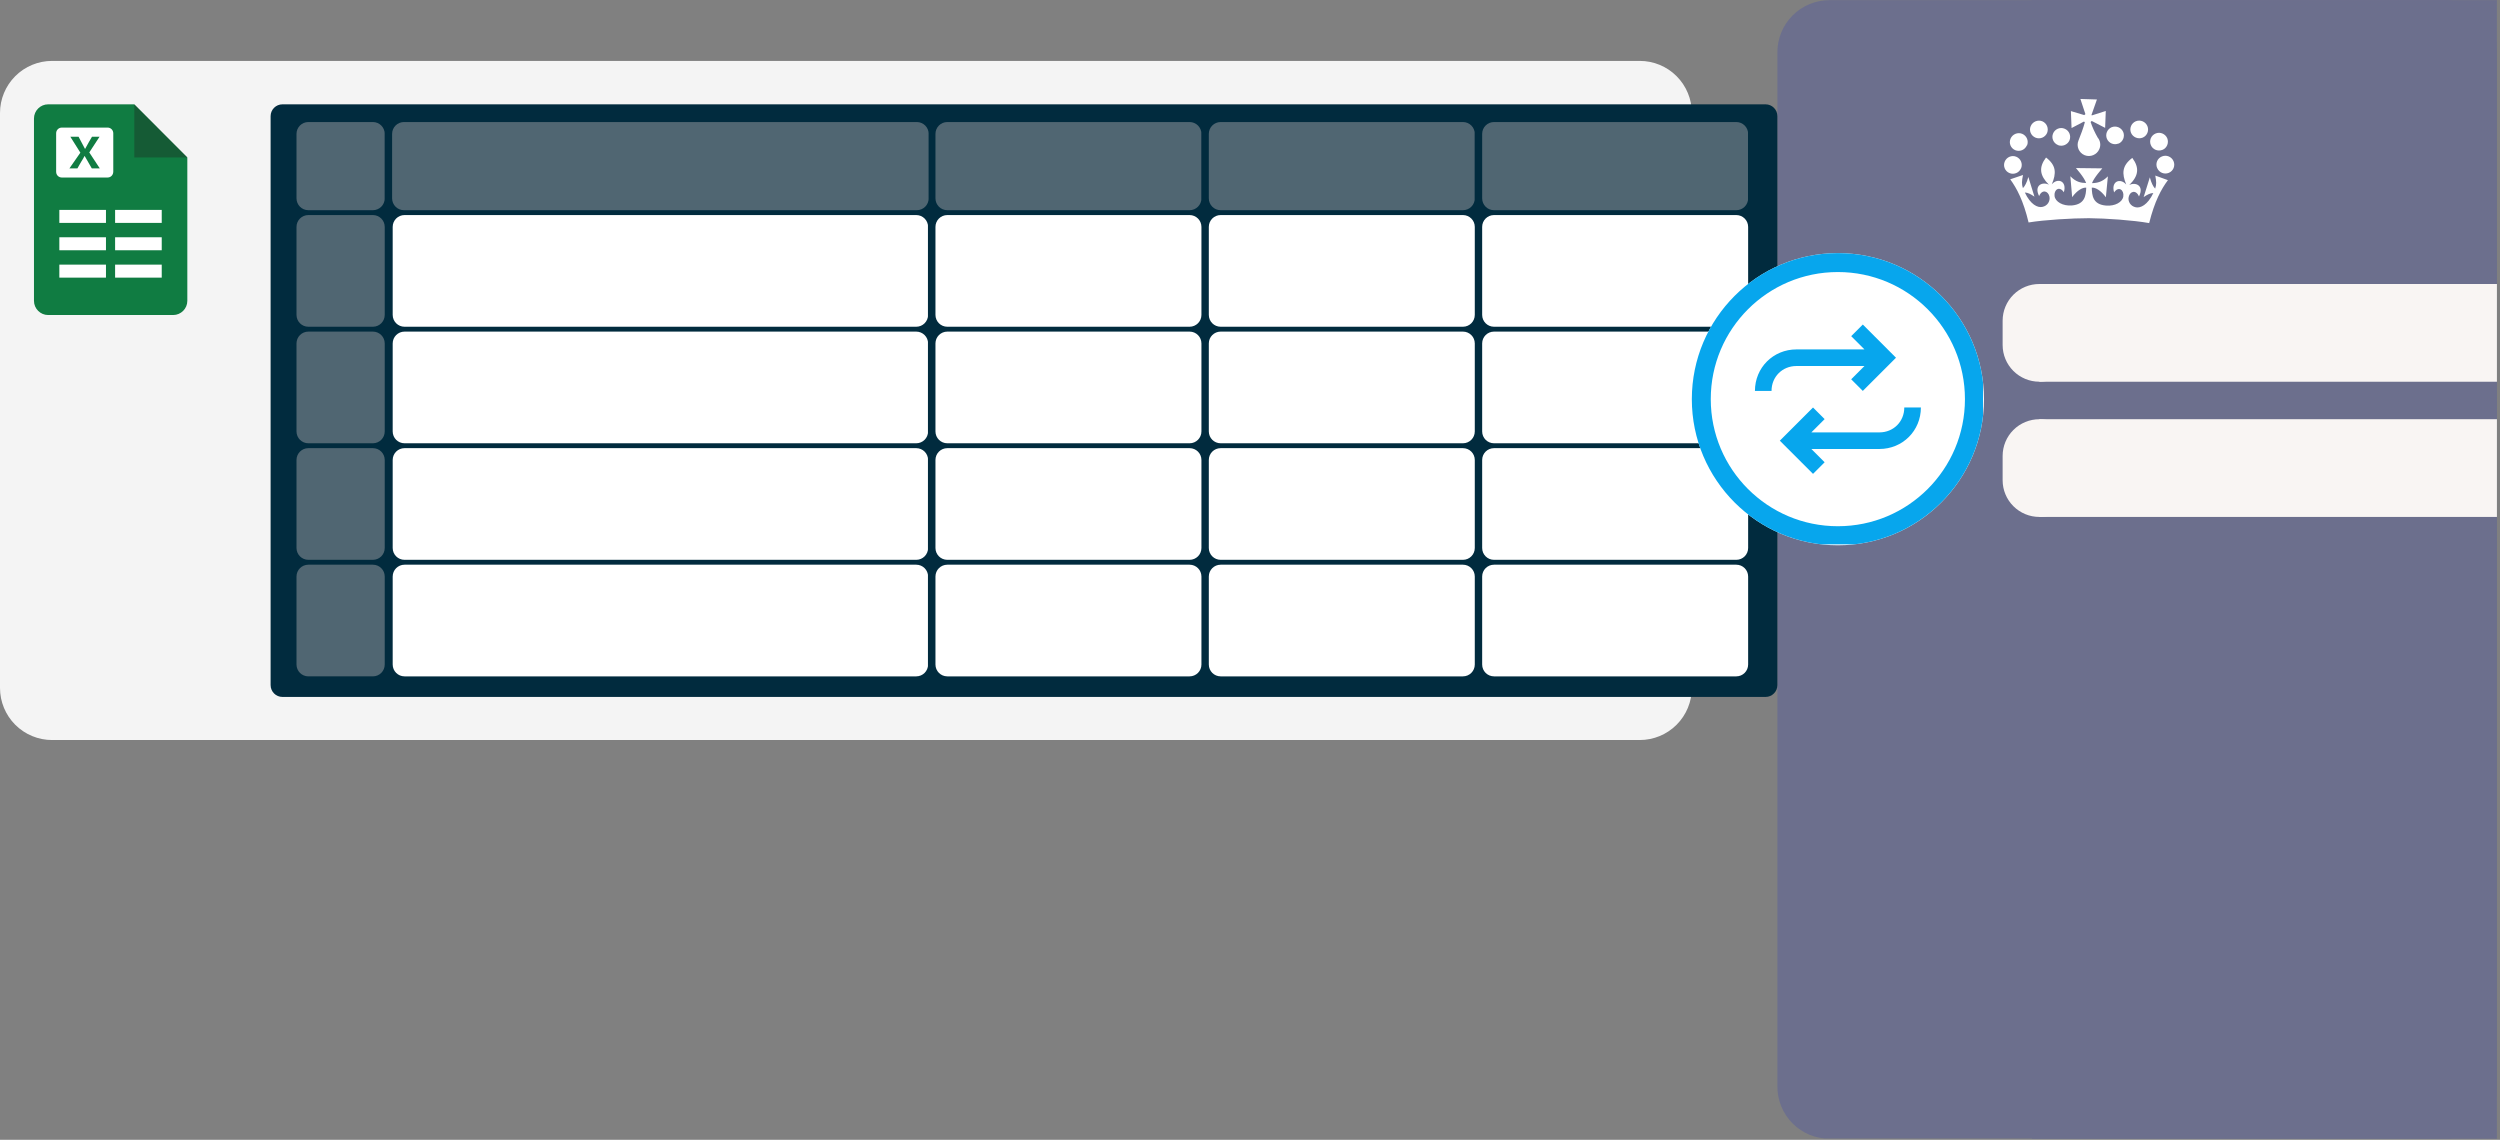
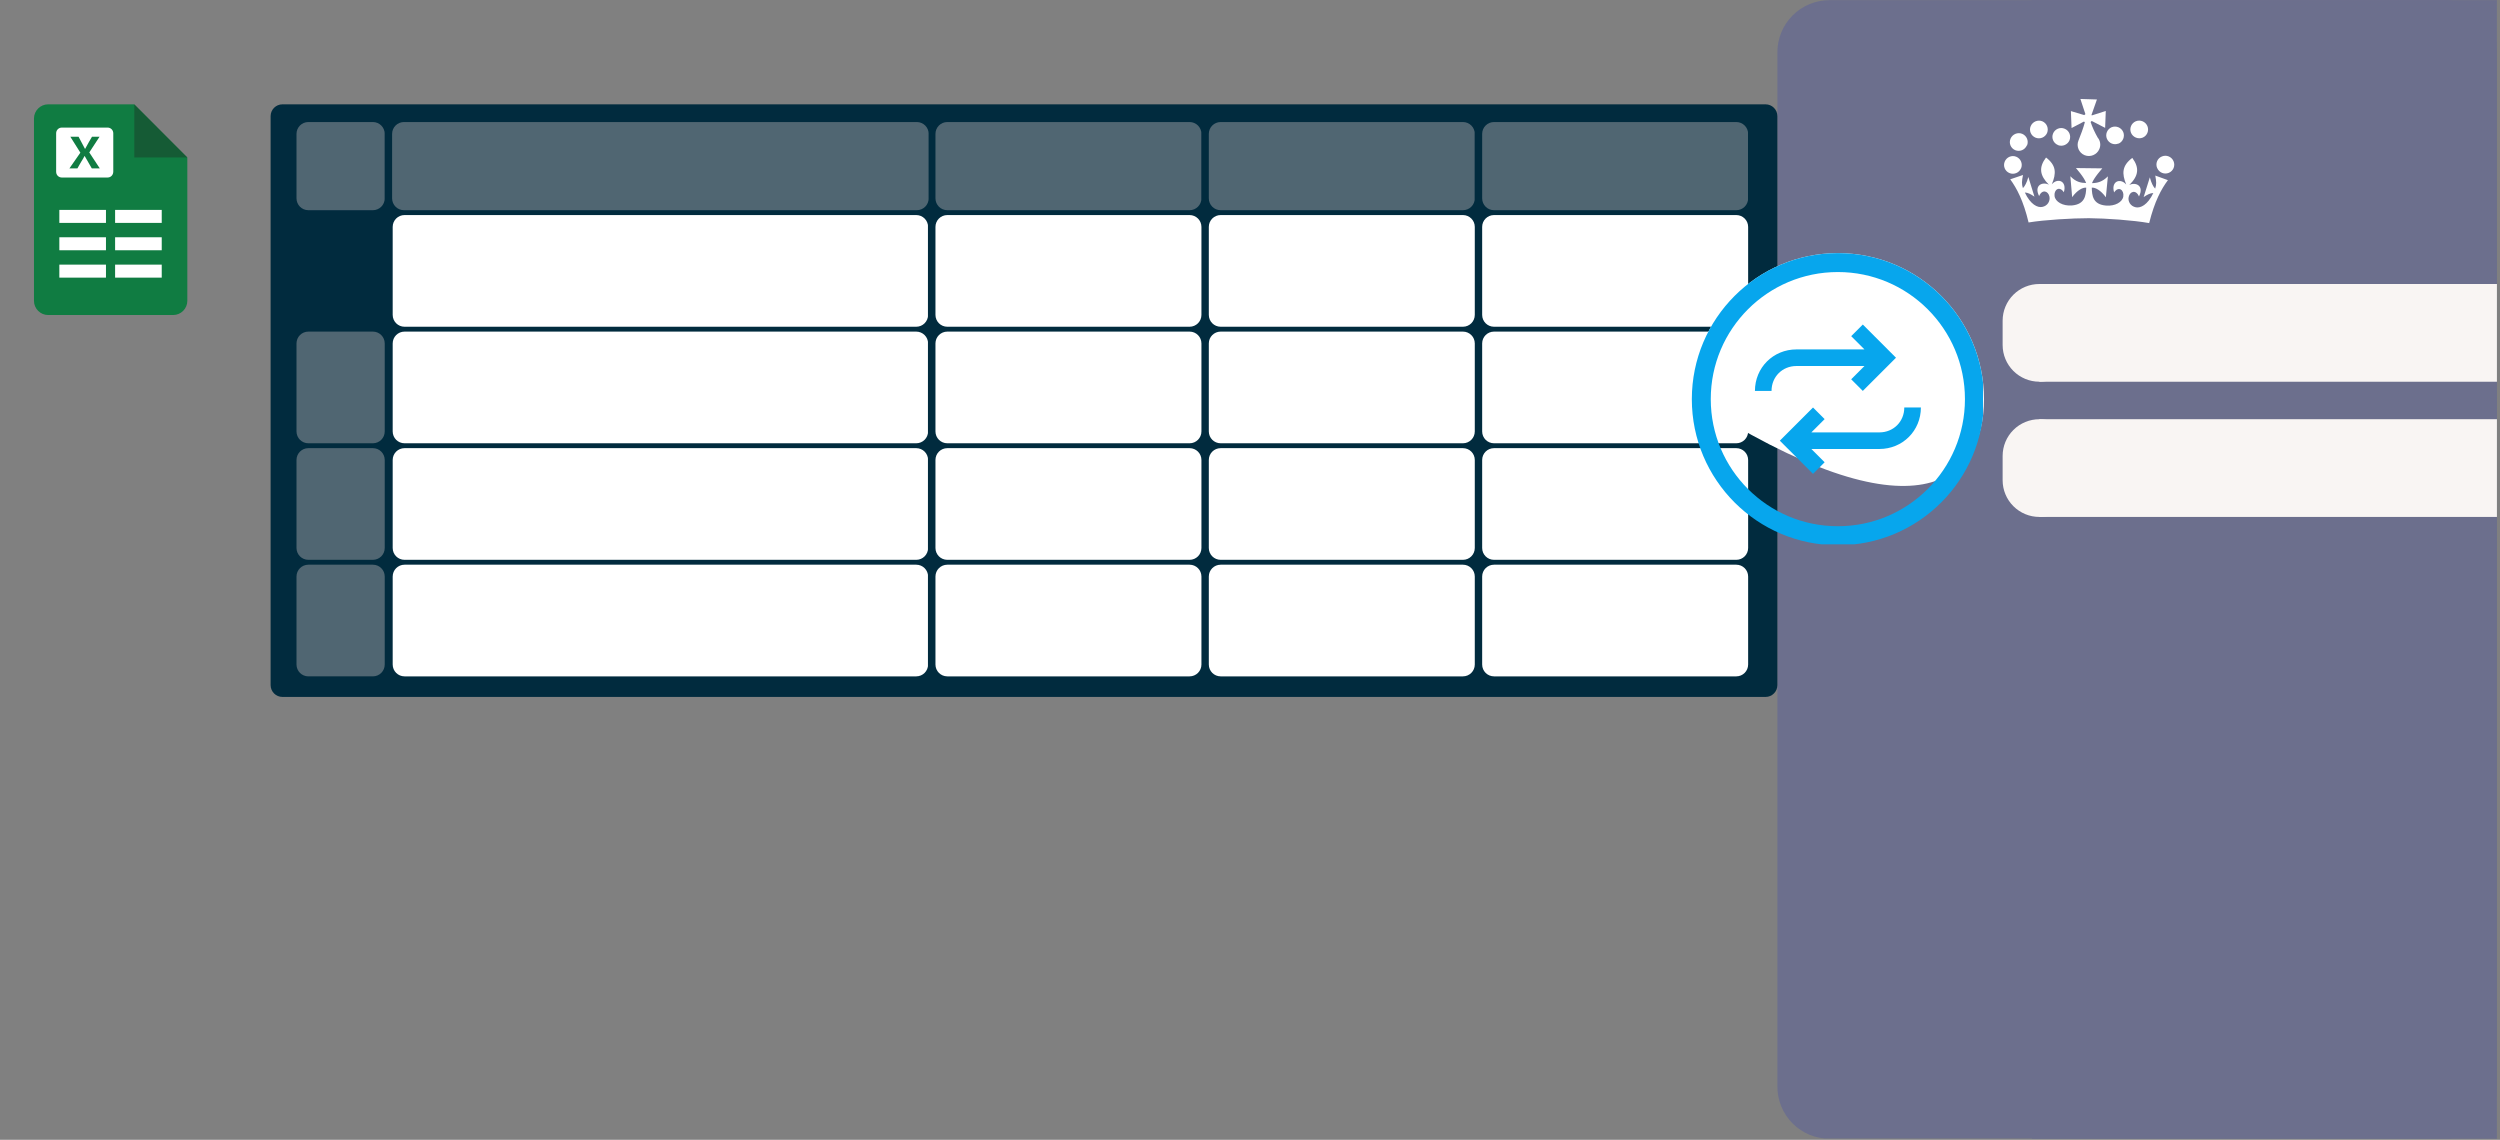
<svg xmlns="http://www.w3.org/2000/svg" width="1055" zoomAndPan="magnify" viewBox="0 0 791.25 360.75" height="481" preserveAspectRatio="xMidYMid meet" version="1.0">
  <rect x="0" y="0" width="791.25" height="360.75" fill="#808080" stroke="none" />
  <defs>
    <clipPath id="ee2d70339c">
      <path d="M 562.543 0.047 L 790.277 0.047 L 790.277 360.453 L 562.543 360.453 Z M 562.543 0.047 " clip-rule="nonzero" />
    </clipPath>
    <clipPath id="329552542e">
      <path d="M 579.027 0.047 L 773.793 0.047 C 778.164 0.047 782.359 1.781 785.449 4.875 C 788.539 7.965 790.277 12.16 790.277 16.531 L 790.277 343.926 C 790.277 348.301 788.539 352.492 785.449 355.582 C 782.359 358.676 778.164 360.41 773.793 360.41 L 579.027 360.41 C 574.656 360.41 570.461 358.676 567.371 355.582 C 564.281 352.492 562.543 348.301 562.543 343.926 L 562.543 16.531 C 562.543 12.16 564.281 7.965 567.371 4.875 C 570.461 1.781 574.656 0.047 579.027 0.047 Z M 579.027 0.047 " clip-rule="nonzero" />
    </clipPath>
    <clipPath id="e917b58132">
      <path d="M 643.094 0.047 L 790.277 0.047 L 790.277 360.41 L 643.094 360.41 Z M 643.094 0.047 " clip-rule="nonzero" />
    </clipPath>
    <clipPath id="d603b13a93">
      <path d="M 682 49 L 688.531 49 L 688.531 55 L 682 55 Z M 682 49 " clip-rule="nonzero" />
    </clipPath>
    <clipPath id="3f8eda1e09">
      <path d="M 633.832 89.887 L 657.062 89.887 L 657.062 120.828 L 633.832 120.828 Z M 633.832 89.887 " clip-rule="nonzero" />
    </clipPath>
    <clipPath id="9091bd3f33">
      <path d="M 645.445 89.887 C 648.527 89.887 651.48 91.109 653.66 93.285 C 655.836 95.465 657.062 98.418 657.062 101.5 L 657.062 109.195 C 657.062 112.277 655.836 115.23 653.66 117.406 C 651.48 119.586 648.527 120.809 645.445 120.809 C 642.367 120.809 639.414 119.586 637.234 117.406 C 635.055 115.23 633.832 112.277 633.832 109.195 L 633.832 101.5 C 633.832 98.418 635.055 95.465 637.234 93.285 C 639.414 91.109 642.367 89.887 645.445 89.887 Z M 645.445 89.887 " clip-rule="nonzero" />
    </clipPath>
    <clipPath id="d697eac210">
      <path d="M 645.445 89.887 L 790.277 89.887 L 790.277 120.809 L 645.445 120.809 Z M 645.445 89.887 " clip-rule="nonzero" />
    </clipPath>
    <clipPath id="5acfbd1228">
      <path d="M 633.832 132.684 L 657.062 132.684 L 657.062 163.625 L 633.832 163.625 Z M 633.832 132.684 " clip-rule="nonzero" />
    </clipPath>
    <clipPath id="7badc7b79b">
      <path d="M 645.445 132.684 C 648.527 132.684 651.48 133.91 653.66 136.086 C 655.836 138.266 657.062 141.219 657.062 144.301 L 657.062 151.996 C 657.062 155.074 655.836 158.031 653.66 160.207 C 651.48 162.387 648.527 163.609 645.445 163.609 C 642.367 163.609 639.414 162.387 637.234 160.207 C 635.055 158.031 633.832 155.074 633.832 151.996 L 633.832 144.301 C 633.832 141.219 635.055 138.266 637.234 136.086 C 639.414 133.91 642.367 132.684 645.445 132.684 Z M 645.445 132.684 " clip-rule="nonzero" />
    </clipPath>
    <clipPath id="1641e1c970">
      <path d="M 645.445 132.684 L 790.277 132.684 L 790.277 163.609 L 645.445 163.609 Z M 645.445 132.684 " clip-rule="nonzero" />
    </clipPath>
    <clipPath id="f6752268b1">
      <path d="M 0 19.277 L 535.676 19.277 L 535.676 234.219 L 0 234.219 Z M 0 19.277 " clip-rule="nonzero" />
    </clipPath>
    <clipPath id="e431cf385c">
      <path d="M 16.484 19.277 L 518.98 19.277 C 523.355 19.277 527.547 21.012 530.637 24.105 C 533.73 27.195 535.465 31.391 535.465 35.762 L 535.465 217.734 C 535.465 222.105 533.73 226.297 530.637 229.391 C 527.547 232.48 523.355 234.219 518.98 234.219 L 16.484 234.219 C 12.113 234.219 7.918 232.48 4.828 229.391 C 1.738 226.297 0 222.105 0 217.734 L 0 35.762 C 0 31.391 1.738 27.195 4.828 24.105 C 7.918 21.012 12.113 19.277 16.484 19.277 Z M 16.484 19.277 " clip-rule="nonzero" />
    </clipPath>
    <clipPath id="4f3a48f2bc">
      <path d="M 85.648 33.02 L 562.617 33.02 L 562.617 220.582 L 85.648 220.582 Z M 85.648 33.02 " clip-rule="nonzero" />
    </clipPath>
    <clipPath id="3167f37e6c">
      <path d="M 89.395 33.02 L 558.797 33.02 C 560.867 33.02 562.543 34.695 562.543 36.766 L 562.543 216.836 C 562.543 218.906 560.867 220.582 558.797 220.582 L 89.395 220.582 C 87.324 220.582 85.648 218.906 85.648 216.836 L 85.648 36.766 C 85.648 34.695 87.324 33.02 89.395 33.02 Z M 89.395 33.02 " clip-rule="nonzero" />
    </clipPath>
    <clipPath id="f161451155">
      <path d="M 469.105 38.625 L 553.348 38.625 L 553.348 66.527 L 469.105 66.527 Z M 469.105 38.625 " clip-rule="nonzero" />
    </clipPath>
    <clipPath id="72892ff2f0">
      <path d="M 472.852 38.625 L 549.535 38.625 C 551.605 38.625 553.285 40.305 553.285 42.371 L 553.285 62.777 C 553.285 64.848 551.605 66.527 549.535 66.527 L 472.852 66.527 C 470.781 66.527 469.105 64.848 469.105 62.777 L 469.105 42.371 C 469.105 40.305 470.781 38.625 472.852 38.625 Z M 472.852 38.625 " clip-rule="nonzero" />
    </clipPath>
    <clipPath id="2d52be6a82">
      <path d="M 469.105 68.066 L 553.324 68.066 L 553.324 103.414 L 469.105 103.414 Z M 469.105 68.066 " clip-rule="nonzero" />
    </clipPath>
    <clipPath id="ea1d32262e">
      <path d="M 472.852 68.066 L 549.535 68.066 C 551.605 68.066 553.285 69.746 553.285 71.812 L 553.285 99.664 C 553.285 101.734 551.605 103.414 549.535 103.414 L 472.852 103.414 C 470.781 103.414 469.105 101.734 469.105 99.664 L 469.105 71.812 C 469.105 69.746 470.781 68.066 472.852 68.066 Z M 472.852 68.066 " clip-rule="nonzero" />
    </clipPath>
    <clipPath id="94c2b3324a">
      <path d="M 469.105 104.953 L 553.324 104.953 L 553.324 140.297 L 469.105 140.297 Z M 469.105 104.953 " clip-rule="nonzero" />
    </clipPath>
    <clipPath id="8e5248bcfd">
      <path d="M 472.852 104.953 L 549.535 104.953 C 551.605 104.953 553.285 106.629 553.285 108.699 L 553.285 136.551 C 553.285 138.621 551.605 140.297 549.535 140.297 L 472.852 140.297 C 470.781 140.297 469.105 138.621 469.105 136.551 L 469.105 108.699 C 469.105 106.629 470.781 104.953 472.852 104.953 Z M 472.852 104.953 " clip-rule="nonzero" />
    </clipPath>
    <clipPath id="49f20d75e3">
      <path d="M 469.105 141.84 L 553.324 141.84 L 553.324 177.184 L 469.105 177.184 Z M 469.105 141.84 " clip-rule="nonzero" />
    </clipPath>
    <clipPath id="499768df6f">
      <path d="M 472.852 141.84 L 549.535 141.84 C 551.605 141.84 553.285 143.516 553.285 145.586 L 553.285 173.438 C 553.285 175.508 551.605 177.184 549.535 177.184 L 472.852 177.184 C 470.781 177.184 469.105 175.508 469.105 173.438 L 469.105 145.586 C 469.105 143.516 470.781 141.84 472.852 141.84 Z M 472.852 141.84 " clip-rule="nonzero" />
    </clipPath>
    <clipPath id="98b7caadd8">
      <path d="M 469.105 178.727 L 553.324 178.727 L 553.324 214.07 L 469.105 214.07 Z M 469.105 178.727 " clip-rule="nonzero" />
    </clipPath>
    <clipPath id="e1f201cf96">
      <path d="M 472.852 178.727 L 549.535 178.727 C 551.605 178.727 553.285 180.402 553.285 182.473 L 553.285 210.324 C 553.285 212.395 551.605 214.07 549.535 214.07 L 472.852 214.07 C 470.781 214.07 469.105 212.395 469.105 210.324 L 469.105 182.473 C 469.105 180.402 470.781 178.727 472.852 178.727 Z M 472.852 178.727 " clip-rule="nonzero" />
    </clipPath>
    <clipPath id="b5c9c6aa68">
      <path d="M 93.844 38.625 L 121.852 38.625 L 121.852 66.527 L 93.844 66.527 Z M 93.844 38.625 " clip-rule="nonzero" />
    </clipPath>
    <clipPath id="288eca3657">
      <path d="M 97.59 38.625 L 118.02 38.625 C 120.09 38.625 121.766 40.305 121.766 42.371 L 121.766 62.777 C 121.766 64.848 120.09 66.527 118.02 66.527 L 97.59 66.527 C 95.52 66.527 93.844 64.848 93.844 62.777 L 93.844 42.371 C 93.844 40.305 95.52 38.625 97.59 38.625 Z M 97.59 38.625 " clip-rule="nonzero" />
    </clipPath>
    <clipPath id="a36899ab64">
      <path d="M 124.102 38.625 L 294 38.625 L 294 66.527 L 124.102 66.527 Z M 124.102 38.625 " clip-rule="nonzero" />
    </clipPath>
    <clipPath id="fa8ac89bb3">
      <path d="M 127.852 38.625 L 290.176 38.625 C 292.246 38.625 293.922 40.305 293.922 42.371 L 293.922 62.777 C 293.922 64.848 292.246 66.527 290.176 66.527 L 127.852 66.527 C 125.781 66.527 124.102 64.848 124.102 62.777 L 124.102 42.371 C 124.102 40.305 125.781 38.625 127.852 38.625 Z M 127.852 38.625 " clip-rule="nonzero" />
    </clipPath>
    <clipPath id="a8e9e246df">
      <path d="M 296.074 38.625 L 380.32 38.625 L 380.32 66.527 L 296.074 66.527 Z M 296.074 38.625 " clip-rule="nonzero" />
    </clipPath>
    <clipPath id="92566580ae">
      <path d="M 299.82 38.625 L 376.508 38.625 C 378.578 38.625 380.254 40.305 380.254 42.371 L 380.254 62.777 C 380.254 64.848 378.578 66.527 376.508 66.527 L 299.82 66.527 C 297.754 66.527 296.074 64.848 296.074 62.777 L 296.074 42.371 C 296.074 40.305 297.754 38.625 299.82 38.625 Z M 299.82 38.625 " clip-rule="nonzero" />
    </clipPath>
    <clipPath id="b81b1c6201">
      <path d="M 382.59 38.625 L 466.836 38.625 L 466.836 66.527 L 382.59 66.527 Z M 382.59 38.625 " clip-rule="nonzero" />
    </clipPath>
    <clipPath id="4227f21991">
      <path d="M 386.336 38.625 L 463.023 38.625 C 465.09 38.625 466.77 40.305 466.77 42.371 L 466.77 62.777 C 466.77 64.848 465.09 66.527 463.023 66.527 L 386.336 66.527 C 384.266 66.527 382.59 64.848 382.59 62.777 L 382.59 42.371 C 382.59 40.305 384.266 38.625 386.336 38.625 Z M 386.336 38.625 " clip-rule="nonzero" />
    </clipPath>
    <clipPath id="9569783a6d">
-       <path d="M 93.844 68.066 L 121.766 68.066 L 121.766 103.52 L 93.844 103.52 Z M 93.844 68.066 " clip-rule="nonzero" />
-     </clipPath>
+       </clipPath>
    <clipPath id="58042cd310">
      <path d="M 97.59 68.066 L 118.02 68.066 C 120.09 68.066 121.766 69.746 121.766 71.812 L 121.766 99.664 C 121.766 101.734 120.09 103.414 118.02 103.414 L 97.59 103.414 C 95.52 103.414 93.844 101.734 93.844 99.664 L 93.844 71.812 C 93.844 69.746 95.52 68.066 97.59 68.066 Z M 97.59 68.066 " clip-rule="nonzero" />
    </clipPath>
    <clipPath id="793c0f77a2">
      <path d="M 124.285 68.066 L 293.832 68.066 L 293.832 103.414 L 124.285 103.414 Z M 124.285 68.066 " clip-rule="nonzero" />
    </clipPath>
    <clipPath id="8c5aecad39">
      <path d="M 128.031 68.066 L 289.992 68.066 C 292.062 68.066 293.738 69.746 293.738 71.812 L 293.738 99.664 C 293.738 101.734 292.062 103.414 289.992 103.414 L 128.031 103.414 C 125.965 103.414 124.285 101.734 124.285 99.664 L 124.285 71.812 C 124.285 69.746 125.965 68.066 128.031 68.066 Z M 128.031 68.066 " clip-rule="nonzero" />
    </clipPath>
    <clipPath id="7033eb5915">
      <path d="M 296.074 68.066 L 380.297 68.066 L 380.297 103.414 L 296.074 103.414 Z M 296.074 68.066 " clip-rule="nonzero" />
    </clipPath>
    <clipPath id="64423321dd">
      <path d="M 299.82 68.066 L 376.508 68.066 C 378.578 68.066 380.254 69.746 380.254 71.812 L 380.254 99.664 C 380.254 101.734 378.578 103.414 376.508 103.414 L 299.82 103.414 C 297.754 103.414 296.074 101.734 296.074 99.664 L 296.074 71.812 C 296.074 69.746 297.754 68.066 299.82 68.066 Z M 299.82 68.066 " clip-rule="nonzero" />
    </clipPath>
    <clipPath id="88aef3ec1d">
      <path d="M 382.59 68.066 L 466.812 68.066 L 466.812 103.414 L 382.59 103.414 Z M 382.59 68.066 " clip-rule="nonzero" />
    </clipPath>
    <clipPath id="3dcc640426">
      <path d="M 386.336 68.066 L 463.023 68.066 C 465.09 68.066 466.77 69.746 466.77 71.812 L 466.77 99.664 C 466.77 101.734 465.09 103.414 463.023 103.414 L 386.336 103.414 C 384.266 103.414 382.59 101.734 382.59 99.664 L 382.59 71.812 C 382.59 69.746 384.266 68.066 386.336 68.066 Z M 386.336 68.066 " clip-rule="nonzero" />
    </clipPath>
    <clipPath id="f4fbb31d1c">
      <path d="M 93.844 104.953 L 121.766 104.953 L 121.766 140.406 L 93.844 140.406 Z M 93.844 104.953 " clip-rule="nonzero" />
    </clipPath>
    <clipPath id="8a99332267">
      <path d="M 97.59 104.953 L 118.02 104.953 C 120.09 104.953 121.766 106.629 121.766 108.699 L 121.766 136.551 C 121.766 138.621 120.09 140.297 118.02 140.297 L 97.59 140.297 C 95.52 140.297 93.844 138.621 93.844 136.551 L 93.844 108.699 C 93.844 106.629 95.52 104.953 97.59 104.953 Z M 97.59 104.953 " clip-rule="nonzero" />
    </clipPath>
    <clipPath id="3ad059cc71">
      <path d="M 124.285 104.953 L 293.832 104.953 L 293.832 140.297 L 124.285 140.297 Z M 124.285 104.953 " clip-rule="nonzero" />
    </clipPath>
    <clipPath id="a4e0589a4d">
      <path d="M 128.031 104.953 L 289.992 104.953 C 292.062 104.953 293.738 106.629 293.738 108.699 L 293.738 136.551 C 293.738 138.621 292.062 140.297 289.992 140.297 L 128.031 140.297 C 125.965 140.297 124.285 138.621 124.285 136.551 L 124.285 108.699 C 124.285 106.629 125.965 104.953 128.031 104.953 Z M 128.031 104.953 " clip-rule="nonzero" />
    </clipPath>
    <clipPath id="3882148fb9">
      <path d="M 296.074 104.953 L 380.297 104.953 L 380.297 140.297 L 296.074 140.297 Z M 296.074 104.953 " clip-rule="nonzero" />
    </clipPath>
    <clipPath id="abb85852cf">
      <path d="M 299.82 104.953 L 376.508 104.953 C 378.578 104.953 380.254 106.629 380.254 108.699 L 380.254 136.551 C 380.254 138.621 378.578 140.297 376.508 140.297 L 299.82 140.297 C 297.754 140.297 296.074 138.621 296.074 136.551 L 296.074 108.699 C 296.074 106.629 297.754 104.953 299.82 104.953 Z M 299.82 104.953 " clip-rule="nonzero" />
    </clipPath>
    <clipPath id="586b9675de">
      <path d="M 382.59 104.953 L 466.812 104.953 L 466.812 140.297 L 382.59 140.297 Z M 382.59 104.953 " clip-rule="nonzero" />
    </clipPath>
    <clipPath id="34f4cde42b">
      <path d="M 386.336 104.953 L 463.023 104.953 C 465.09 104.953 466.77 106.629 466.77 108.699 L 466.77 136.551 C 466.77 138.621 465.09 140.297 463.023 140.297 L 386.336 140.297 C 384.266 140.297 382.59 138.621 382.59 136.551 L 382.59 108.699 C 382.59 106.629 384.266 104.953 386.336 104.953 Z M 386.336 104.953 " clip-rule="nonzero" />
    </clipPath>
    <clipPath id="0013dedb82">
      <path d="M 93.844 141.84 L 121.766 141.84 L 121.766 177.289 L 93.844 177.289 Z M 93.844 141.84 " clip-rule="nonzero" />
    </clipPath>
    <clipPath id="f1a274cc39">
      <path d="M 97.59 141.84 L 118.02 141.84 C 120.09 141.84 121.766 143.516 121.766 145.586 L 121.766 173.438 C 121.766 175.508 120.09 177.184 118.02 177.184 L 97.59 177.184 C 95.52 177.184 93.844 175.508 93.844 173.438 L 93.844 145.586 C 93.844 143.516 95.52 141.84 97.59 141.84 Z M 97.59 141.84 " clip-rule="nonzero" />
    </clipPath>
    <clipPath id="fe164047f7">
      <path d="M 124.285 141.84 L 293.832 141.84 L 293.832 177.184 L 124.285 177.184 Z M 124.285 141.84 " clip-rule="nonzero" />
    </clipPath>
    <clipPath id="e82eb0f619">
      <path d="M 128.031 141.84 L 289.992 141.84 C 292.062 141.84 293.738 143.516 293.738 145.586 L 293.738 173.438 C 293.738 175.508 292.062 177.184 289.992 177.184 L 128.031 177.184 C 125.965 177.184 124.285 175.508 124.285 173.438 L 124.285 145.586 C 124.285 143.516 125.965 141.84 128.031 141.84 Z M 128.031 141.84 " clip-rule="nonzero" />
    </clipPath>
    <clipPath id="8333b1edac">
      <path d="M 296.074 141.84 L 380.297 141.84 L 380.297 177.184 L 296.074 177.184 Z M 296.074 141.84 " clip-rule="nonzero" />
    </clipPath>
    <clipPath id="d218d05e01">
      <path d="M 299.82 141.84 L 376.508 141.84 C 378.578 141.84 380.254 143.516 380.254 145.586 L 380.254 173.438 C 380.254 175.508 378.578 177.184 376.508 177.184 L 299.82 177.184 C 297.754 177.184 296.074 175.508 296.074 173.438 L 296.074 145.586 C 296.074 143.516 297.754 141.84 299.82 141.84 Z M 299.82 141.84 " clip-rule="nonzero" />
    </clipPath>
    <clipPath id="7873da649b">
      <path d="M 382.59 141.84 L 466.812 141.84 L 466.812 177.184 L 382.59 177.184 Z M 382.59 141.84 " clip-rule="nonzero" />
    </clipPath>
    <clipPath id="2b47795314">
      <path d="M 386.336 141.84 L 463.023 141.84 C 465.09 141.84 466.77 143.516 466.77 145.586 L 466.77 173.438 C 466.77 175.508 465.09 177.184 463.023 177.184 L 386.336 177.184 C 384.266 177.184 382.59 175.508 382.59 173.438 L 382.59 145.586 C 382.59 143.516 384.266 141.84 386.336 141.84 Z M 386.336 141.84 " clip-rule="nonzero" />
    </clipPath>
    <clipPath id="974c21972c">
      <path d="M 93.844 178.727 L 121.766 178.727 L 121.766 214.176 L 93.844 214.176 Z M 93.844 178.727 " clip-rule="nonzero" />
    </clipPath>
    <clipPath id="51b4892905">
      <path d="M 97.59 178.727 L 118.02 178.727 C 120.09 178.727 121.766 180.402 121.766 182.473 L 121.766 210.324 C 121.766 212.395 120.09 214.07 118.02 214.07 L 97.59 214.07 C 95.52 214.07 93.844 212.395 93.844 210.324 L 93.844 182.473 C 93.844 180.402 95.52 178.727 97.59 178.727 Z M 97.59 178.727 " clip-rule="nonzero" />
    </clipPath>
    <clipPath id="48831d9e81">
      <path d="M 124.285 178.727 L 293.832 178.727 L 293.832 214.07 L 124.285 214.07 Z M 124.285 178.727 " clip-rule="nonzero" />
    </clipPath>
    <clipPath id="8345ea167b">
      <path d="M 128.031 178.727 L 289.992 178.727 C 292.062 178.727 293.738 180.402 293.738 182.473 L 293.738 210.324 C 293.738 212.395 292.062 214.07 289.992 214.07 L 128.031 214.07 C 125.965 214.07 124.285 212.395 124.285 210.324 L 124.285 182.473 C 124.285 180.402 125.965 178.727 128.031 178.727 Z M 128.031 178.727 " clip-rule="nonzero" />
    </clipPath>
    <clipPath id="500beeda6a">
      <path d="M 296.074 178.727 L 380.297 178.727 L 380.297 214.07 L 296.074 214.07 Z M 296.074 178.727 " clip-rule="nonzero" />
    </clipPath>
    <clipPath id="5927390da7">
      <path d="M 299.82 178.727 L 376.508 178.727 C 378.578 178.727 380.254 180.402 380.254 182.473 L 380.254 210.324 C 380.254 212.395 378.578 214.07 376.508 214.07 L 299.82 214.07 C 297.754 214.07 296.074 212.395 296.074 210.324 L 296.074 182.473 C 296.074 180.402 297.754 178.727 299.82 178.727 Z M 299.82 178.727 " clip-rule="nonzero" />
    </clipPath>
    <clipPath id="d540ce5ffb">
      <path d="M 382.59 178.727 L 466.812 178.727 L 466.812 214.07 L 382.59 214.07 Z M 382.59 178.727 " clip-rule="nonzero" />
    </clipPath>
    <clipPath id="0c04efacd6">
      <path d="M 386.336 178.727 L 463.023 178.727 C 465.09 178.727 466.77 180.402 466.77 182.473 L 466.77 210.324 C 466.77 212.395 465.09 214.07 463.023 214.07 L 386.336 214.07 C 384.266 214.07 382.59 212.395 382.59 210.324 L 382.59 182.473 C 382.59 180.402 384.266 178.727 386.336 178.727 Z M 386.336 178.727 " clip-rule="nonzero" />
    </clipPath>
    <clipPath id="3a69f03f55">
      <path d="M 10.668 33.02 L 59.371 33.02 L 59.371 99.707 L 10.668 99.707 Z M 10.668 33.02 " clip-rule="nonzero" />
    </clipPath>
    <clipPath id="8fc076e628">
      <path d="M 42 33.02 L 59.371 33.02 L 59.371 50 L 42 50 Z M 42 33.02 " clip-rule="nonzero" />
    </clipPath>
    <clipPath id="a344abe8bd">
      <path d="M 535.465 80.109 L 627.941 80.109 L 627.941 172.586 L 535.465 172.586 Z M 535.465 80.109 " clip-rule="nonzero" />
    </clipPath>
    <clipPath id="0253d15400">
-       <path d="M 581.703 80.109 C 556.168 80.109 535.465 100.812 535.465 126.348 C 535.465 151.887 556.168 172.586 581.703 172.586 C 607.242 172.586 627.941 151.887 627.941 126.348 C 627.941 100.812 607.242 80.109 581.703 80.109 Z M 581.703 80.109 " clip-rule="nonzero" />
+       <path d="M 581.703 80.109 C 556.168 80.109 535.465 100.812 535.465 126.348 C 607.242 172.586 627.941 151.887 627.941 126.348 C 627.941 100.812 607.242 80.109 581.703 80.109 Z M 581.703 80.109 " clip-rule="nonzero" />
    </clipPath>
    <clipPath id="4ccbaaedc1">
      <path d="M 535.465 80.109 L 627.629 80.109 L 627.629 172.273 L 535.465 172.273 Z M 535.465 80.109 " clip-rule="nonzero" />
    </clipPath>
    <clipPath id="83dbdf1c93">
      <path d="M 581.699 80.109 C 556.164 80.109 535.465 100.809 535.465 126.344 C 535.465 151.879 556.164 172.578 581.699 172.578 C 607.234 172.578 627.934 151.879 627.934 126.344 C 627.934 100.809 607.234 80.109 581.699 80.109 Z M 581.699 80.109 " clip-rule="nonzero" />
    </clipPath>
    <clipPath id="754e4b3f18">
      <path d="M 555.438 102.711 L 601 102.711 L 601 124 L 555.438 124 Z M 555.438 102.711 " clip-rule="nonzero" />
    </clipPath>
    <clipPath id="8269718d76">
      <path d="M 563 128 L 607.891 128 L 607.891 149.914 L 563 149.914 Z M 563 128 " clip-rule="nonzero" />
    </clipPath>
  </defs>
  <g clip-path="url(#ee2d70339c)">
    <g clip-path="url(#329552542e)">
      <path fill="#6c6f8d" d="M 562.543 0.047 L 790.277 0.047 L 790.277 360.328 L 562.543 360.328 Z M 562.543 0.047 " fill-opacity="1" fill-rule="nonzero" />
    </g>
  </g>
  <g clip-path="url(#e917b58132)">
    <path fill="#6c6f8d" d="M 643.094 0.047 L 790.277 0.047 L 790.277 360.531 L 643.094 360.531 Z M 643.094 0.047 " fill-opacity="1" fill-rule="nonzero" />
  </g>
  <path fill="#ffffff" d="M 679.656 39.918 C 679.051 38.473 677.41 37.797 675.977 38.383 C 674.559 38.988 673.875 40.602 674.473 42.051 C 675.078 43.461 676.734 44.133 678.148 43.562 L 678.148 43.566 C 679.562 42.984 680.238 41.348 679.656 39.918 Z M 679.656 39.918 " fill-opacity="1" fill-rule="nonzero" />
  <path fill="#ffffff" d="M 641.566 46.016 C 642.141 44.594 641.465 42.953 640.016 42.352 C 638.598 41.773 636.945 42.469 636.336 43.887 C 635.73 45.312 636.402 46.945 637.82 47.531 C 639.273 48.125 640.891 47.441 641.5 46.016 Z M 641.566 46.016 " fill-opacity="1" fill-rule="nonzero" />
  <path fill="#ffffff" d="M 647.91 42.055 C 648.484 40.625 647.809 38.98 646.391 38.387 C 644.973 37.809 643.32 38.5 642.715 39.922 C 642.105 41.352 642.816 42.984 644.234 43.562 L 644.234 43.566 C 645.684 44.156 647.305 43.477 647.91 42.055 Z M 647.91 42.055 " fill-opacity="1" fill-rule="nonzero" />
  <path fill="#ffffff" d="M 636.234 56.754 C 638.305 59.582 640.402 63.512 642.047 70.41 C 647.156 69.566 655.867 69.059 661.145 69.059 C 666.41 69.094 675.129 69.695 680.211 70.605 C 681.934 63.711 684.055 59.812 686.148 57.02 L 682.172 55.574 L 682.141 55.539 C 682.496 57.516 682.562 58.414 682.105 59.699 C 681.465 59.059 680.895 57.895 680.422 56.133 L 678.465 62.375 C 679.633 61.602 680.52 61.109 681.527 61.098 C 679.699 64.93 677.445 65.898 676.004 65.617 C 674.238 65.266 673.422 63.68 673.73 62.34 C 674.125 60.457 676.094 59.984 676.984 62.188 C 678.762 58.684 675.816 57.539 673.91 58.555 C 676.859 55.691 677.207 53.125 674.867 49.973 C 671.582 52.445 671.523 54.918 672.957 58.414 C 671.066 56.207 668.066 57.371 669.113 60.902 C 670.52 58.777 672.328 60.129 672.027 62.168 C 671.781 63.945 669.414 65.328 666.504 65.059 C 662.316 64.688 662.117 61.797 662.051 59.406 C 663.062 59.242 664.918 60.215 666.504 62.438 L 667.145 55.812 C 665.422 57.559 663.836 57.93 662.117 57.965 C 662.723 56.219 665.391 53.289 665.391 53.289 L 657.02 53.188 C 657.02 53.188 659.688 56.148 660.258 57.93 C 658.535 57.898 656.984 57.562 655.266 55.777 L 655.836 62.402 C 657.422 60.184 659.281 59.242 660.293 59.406 C 660.191 61.766 659.953 64.656 655.77 65.027 C 652.867 65.262 650.504 63.852 650.27 62.066 C 650 60.051 651.82 58.703 653.203 60.855 C 654.285 57.324 651.281 56.148 649.391 58.336 C 650.875 54.836 650.844 52.348 647.57 49.855 C 645.211 52.984 645.551 55.543 648.484 58.473 C 646.594 57.426 643.625 58.535 645.379 62.066 C 646.289 59.848 648.25 60.355 648.652 62.238 C 648.922 63.582 648.113 65.164 646.359 65.496 C 644.91 65.77 642.68 64.793 640.859 60.926 C 641.871 60.961 642.75 61.465 643.898 62.238 L 641.969 56.012 C 641.5 57.758 640.891 58.91 640.25 59.543 C 639.832 58.266 639.879 57.355 640.281 55.383 Z M 636.234 56.754 " fill-opacity="1" fill-rule="nonzero" />
-   <path fill="#ffffff" d="M 684.387 47.434 L 684.422 47.434 C 685.84 46.859 686.512 45.211 685.938 43.766 C 685.332 42.352 683.676 41.648 682.262 42.25 C 680.809 42.855 680.133 44.473 680.742 45.918 C 681.316 47.332 682.973 48.004 684.387 47.434 Z M 684.387 47.434 " fill-opacity="1" fill-rule="nonzero" />
  <path fill="#ffffff" d="M 655 44.406 C 655.574 42.961 654.898 41.312 653.449 40.738 C 652.027 40.133 650.375 40.84 649.801 42.25 C 649.195 43.664 649.902 45.312 651.32 45.887 L 651.32 45.918 C 652.77 46.492 654.391 45.816 655 44.406 Z M 655 44.406 " fill-opacity="1" fill-rule="nonzero" />
  <path fill="#ffffff" d="M 635.996 54.777 C 637.414 55.375 639.066 54.695 639.641 53.273 L 639.672 53.273 C 640.258 51.84 639.582 50.199 638.141 49.605 C 636.723 49.02 635.082 49.719 634.496 51.148 C 633.898 52.574 634.586 54.199 635.996 54.777 Z M 635.996 54.777 " fill-opacity="1" fill-rule="nonzero" />
  <path fill="#ffffff" d="M 672.012 41.812 C 671.402 40.367 669.781 39.695 668.328 40.266 C 666.914 40.875 666.238 42.523 666.844 43.934 C 667.453 45.348 669.074 46.02 670.527 45.418 L 670.492 45.48 C 671.906 44.875 672.582 43.227 672.012 41.812 Z M 672.012 41.812 " fill-opacity="1" fill-rule="nonzero" />
  <path fill="#ffffff" d="M 655.441 35.16 L 655.648 40.527 L 659.582 38.461 C 659.66 38.551 659.758 38.637 659.852 38.703 C 659.445 40.309 658.457 42.984 657.84 44.465 C 657.09 46.281 657.953 48.367 659.773 49.113 C 661.598 49.855 663.695 48.98 664.449 47.164 C 664.992 45.887 664.723 44.504 663.91 43.531 C 663.035 42.012 662.16 40.102 661.684 38.621 C 661.82 38.52 661.922 38.383 662.023 38.281 L 666.277 40.469 L 666.477 35.121 L 662.059 36.535 C 662.023 36.465 661.988 36.398 661.957 36.367 L 663.676 31.488 L 658.445 31.32 L 660.031 36.129 C 659.895 36.199 659.797 36.297 659.695 36.434 Z M 655.441 35.16 " fill-opacity="1" fill-rule="nonzero" />
  <g clip-path="url(#d603b13a93)">
    <path fill="#ffffff" d="M 687.93 51.031 C 687.32 49.586 685.668 48.91 684.25 49.516 C 682.801 50.09 682.129 51.738 682.734 53.184 L 682.766 53.219 C 683.375 54.629 684.996 55.305 686.445 54.699 C 687.863 54.094 688.539 52.477 687.93 51.031 Z M 687.93 51.031 " fill-opacity="1" fill-rule="nonzero" />
  </g>
  <g clip-path="url(#3f8eda1e09)">
    <g clip-path="url(#9091bd3f33)">
      <path fill="#f9f5f3" d="M 633.832 89.887 L 657.062 89.887 L 657.062 120.828 L 633.832 120.828 Z M 633.832 89.887 " fill-opacity="1" fill-rule="nonzero" />
    </g>
  </g>
  <g clip-path="url(#d697eac210)">
    <path fill="#f9f5f3" d="M 645.445 89.887 L 790.285 89.887 L 790.285 120.809 L 645.445 120.809 Z M 645.445 89.887 " fill-opacity="1" fill-rule="nonzero" />
  </g>
  <g clip-path="url(#5acfbd1228)">
    <g clip-path="url(#7badc7b79b)">
      <path fill="#f9f5f3" d="M 633.832 132.684 L 657.062 132.684 L 657.062 163.625 L 633.832 163.625 Z M 633.832 132.684 " fill-opacity="1" fill-rule="nonzero" />
    </g>
  </g>
  <g clip-path="url(#1641e1c970)">
    <path fill="#f9f5f3" d="M 645.445 132.684 L 790.285 132.684 L 790.285 163.609 L 645.445 163.609 Z M 645.445 132.684 " fill-opacity="1" fill-rule="nonzero" />
  </g>
  <g clip-path="url(#f6752268b1)">
    <g clip-path="url(#e431cf385c)">
-       <path fill="#f4f4f4" d="M 0 19.277 L 535.676 19.277 L 535.676 234.219 L 0 234.219 Z M 0 19.277 " fill-opacity="1" fill-rule="nonzero" />
-     </g>
+       </g>
  </g>
  <g clip-path="url(#4f3a48f2bc)">
    <g clip-path="url(#3167f37e6c)">
      <path fill="#012b3e" d="M 85.648 33.02 L 562.617 33.02 L 562.617 220.582 L 85.648 220.582 Z M 85.648 33.02 " fill-opacity="1" fill-rule="nonzero" />
    </g>
  </g>
  <g clip-path="url(#f161451155)">
    <g clip-path="url(#72892ff2f0)">
      <path fill="#506672" d="M 469.105 38.625 L 553.238 38.625 L 553.238 66.527 L 469.105 66.527 Z M 469.105 38.625 " fill-opacity="1" fill-rule="nonzero" />
    </g>
  </g>
  <g clip-path="url(#2d52be6a82)">
    <g clip-path="url(#ea1d32262e)">
      <path fill="#ffffff" d="M 469.105 68.066 L 553.324 68.066 L 553.324 103.414 L 469.105 103.414 Z M 469.105 68.066 " fill-opacity="1" fill-rule="nonzero" />
    </g>
  </g>
  <g clip-path="url(#94c2b3324a)">
    <g clip-path="url(#8e5248bcfd)">
      <path fill="#ffffff" d="M 469.105 104.953 L 553.324 104.953 L 553.324 140.297 L 469.105 140.297 Z M 469.105 104.953 " fill-opacity="1" fill-rule="nonzero" />
    </g>
  </g>
  <g clip-path="url(#49f20d75e3)">
    <g clip-path="url(#499768df6f)">
      <path fill="#ffffff" d="M 469.105 141.84 L 553.324 141.84 L 553.324 177.184 L 469.105 177.184 Z M 469.105 141.84 " fill-opacity="1" fill-rule="nonzero" />
    </g>
  </g>
  <g clip-path="url(#98b7caadd8)">
    <g clip-path="url(#e1f201cf96)">
      <path fill="#ffffff" d="M 469.105 178.727 L 553.324 178.727 L 553.324 214.07 L 469.105 214.07 Z M 469.105 178.727 " fill-opacity="1" fill-rule="nonzero" />
    </g>
  </g>
  <g clip-path="url(#b5c9c6aa68)">
    <g clip-path="url(#288eca3657)">
      <path fill="#506672" d="M 93.844 38.625 L 121.742 38.625 L 121.742 66.527 L 93.844 66.527 Z M 93.844 38.625 " fill-opacity="1" fill-rule="nonzero" />
    </g>
  </g>
  <g clip-path="url(#a36899ab64)">
    <g clip-path="url(#fa8ac89bb3)">
      <path fill="#506672" d="M 124.102 38.625 L 293.898 38.625 L 293.898 66.527 L 124.102 66.527 Z M 124.102 38.625 " fill-opacity="1" fill-rule="nonzero" />
    </g>
  </g>
  <g clip-path="url(#a8e9e246df)">
    <g clip-path="url(#92566580ae)">
      <path fill="#506672" d="M 296.074 38.625 L 380.211 38.625 L 380.211 66.527 L 296.074 66.527 Z M 296.074 38.625 " fill-opacity="1" fill-rule="nonzero" />
    </g>
  </g>
  <g clip-path="url(#b81b1c6201)">
    <g clip-path="url(#4227f21991)">
      <path fill="#506672" d="M 382.59 38.625 L 466.727 38.625 L 466.727 66.527 L 382.59 66.527 Z M 382.59 38.625 " fill-opacity="1" fill-rule="nonzero" />
    </g>
  </g>
  <g clip-path="url(#9569783a6d)">
    <g clip-path="url(#58042cd310)">
      <path fill="#506672" d="M 93.844 68.066 L 121.766 68.066 L 121.766 103.41 L 93.844 103.41 Z M 93.844 68.066 " fill-opacity="1" fill-rule="nonzero" />
    </g>
  </g>
  <g clip-path="url(#793c0f77a2)">
    <g clip-path="url(#8c5aecad39)">
      <path fill="#ffffff" d="M 124.285 68.066 L 293.695 68.066 L 293.695 103.414 L 124.285 103.414 Z M 124.285 68.066 " fill-opacity="1" fill-rule="nonzero" />
    </g>
  </g>
  <g clip-path="url(#7033eb5915)">
    <g clip-path="url(#64423321dd)">
      <path fill="#ffffff" d="M 296.074 68.066 L 380.297 68.066 L 380.297 103.414 L 296.074 103.414 Z M 296.074 68.066 " fill-opacity="1" fill-rule="nonzero" />
    </g>
  </g>
  <g clip-path="url(#88aef3ec1d)">
    <g clip-path="url(#3dcc640426)">
      <path fill="#ffffff" d="M 382.59 68.066 L 466.812 68.066 L 466.812 103.414 L 382.59 103.414 Z M 382.59 68.066 " fill-opacity="1" fill-rule="nonzero" />
    </g>
  </g>
  <g clip-path="url(#f4fbb31d1c)">
    <g clip-path="url(#8a99332267)">
      <path fill="#506672" d="M 93.844 104.953 L 121.766 104.953 L 121.766 140.297 L 93.844 140.297 Z M 93.844 104.953 " fill-opacity="1" fill-rule="nonzero" />
    </g>
  </g>
  <g clip-path="url(#3ad059cc71)">
    <g clip-path="url(#a4e0589a4d)">
      <path fill="#ffffff" d="M 124.285 104.953 L 293.695 104.953 L 293.695 140.297 L 124.285 140.297 Z M 124.285 104.953 " fill-opacity="1" fill-rule="nonzero" />
    </g>
  </g>
  <g clip-path="url(#3882148fb9)">
    <g clip-path="url(#abb85852cf)">
      <path fill="#ffffff" d="M 296.074 104.953 L 380.297 104.953 L 380.297 140.297 L 296.074 140.297 Z M 296.074 104.953 " fill-opacity="1" fill-rule="nonzero" />
    </g>
  </g>
  <g clip-path="url(#586b9675de)">
    <g clip-path="url(#34f4cde42b)">
      <path fill="#ffffff" d="M 382.59 104.953 L 466.812 104.953 L 466.812 140.297 L 382.59 140.297 Z M 382.59 104.953 " fill-opacity="1" fill-rule="nonzero" />
    </g>
  </g>
  <g clip-path="url(#0013dedb82)">
    <g clip-path="url(#f1a274cc39)">
      <path fill="#506672" d="M 93.844 141.84 L 121.766 141.84 L 121.766 177.184 L 93.844 177.184 Z M 93.844 141.84 " fill-opacity="1" fill-rule="nonzero" />
    </g>
  </g>
  <g clip-path="url(#fe164047f7)">
    <g clip-path="url(#e82eb0f619)">
      <path fill="#ffffff" d="M 124.285 141.84 L 293.695 141.84 L 293.695 177.184 L 124.285 177.184 Z M 124.285 141.84 " fill-opacity="1" fill-rule="nonzero" />
    </g>
  </g>
  <g clip-path="url(#8333b1edac)">
    <g clip-path="url(#d218d05e01)">
      <path fill="#ffffff" d="M 296.074 141.84 L 380.297 141.84 L 380.297 177.184 L 296.074 177.184 Z M 296.074 141.84 " fill-opacity="1" fill-rule="nonzero" />
    </g>
  </g>
  <g clip-path="url(#7873da649b)">
    <g clip-path="url(#2b47795314)">
      <path fill="#ffffff" d="M 382.59 141.84 L 466.812 141.84 L 466.812 177.184 L 382.59 177.184 Z M 382.59 141.84 " fill-opacity="1" fill-rule="nonzero" />
    </g>
  </g>
  <g clip-path="url(#974c21972c)">
    <g clip-path="url(#51b4892905)">
      <path fill="#506672" d="M 93.844 178.727 L 121.766 178.727 L 121.766 214.066 L 93.844 214.066 Z M 93.844 178.727 " fill-opacity="1" fill-rule="nonzero" />
    </g>
  </g>
  <g clip-path="url(#48831d9e81)">
    <g clip-path="url(#8345ea167b)">
      <path fill="#ffffff" d="M 124.285 178.727 L 293.695 178.727 L 293.695 214.07 L 124.285 214.07 Z M 124.285 178.727 " fill-opacity="1" fill-rule="nonzero" />
    </g>
  </g>
  <g clip-path="url(#500beeda6a)">
    <g clip-path="url(#5927390da7)">
      <path fill="#ffffff" d="M 296.074 178.727 L 380.297 178.727 L 380.297 214.07 L 296.074 214.07 Z M 296.074 178.727 " fill-opacity="1" fill-rule="nonzero" />
    </g>
  </g>
  <g clip-path="url(#d540ce5ffb)">
    <g clip-path="url(#0c04efacd6)">
      <path fill="#ffffff" d="M 382.59 178.727 L 466.812 178.727 L 466.812 214.07 L 382.59 214.07 Z M 382.59 178.727 " fill-opacity="1" fill-rule="nonzero" />
    </g>
  </g>
  <path fill="#221f1f" d="M 19.145 34.605 L 19.145 51.422 L 35.926 51.422 " fill-opacity="0.35" fill-rule="nonzero" />
  <g clip-path="url(#3a69f03f55)">
    <path fill="#107c42" d="M 42.508 33.02 L 15.238 33.02 C 12.777 33.02 10.754 35.039 10.754 37.492 L 10.754 95.23 C 10.754 97.684 12.777 99.707 15.238 99.707 L 54.805 99.707 C 57.262 99.707 59.289 97.684 59.289 95.23 L 59.289 49.836 Z M 42.508 33.02 " fill-opacity="1" fill-rule="nonzero" />
  </g>
  <g clip-path="url(#8fc076e628)">
    <path fill="#221f1f" d="M 42.508 33.02 L 42.508 49.836 L 59.289 49.836 " fill-opacity="0.35" fill-rule="nonzero" />
  </g>
  <path fill="#ffffff" d="M 34.043 56.188 L 19.578 56.188 C 18.566 56.188 17.77 55.391 17.77 54.383 L 17.77 42.184 C 17.77 41.176 18.566 40.379 19.578 40.379 L 34.043 40.379 C 35.059 40.379 35.852 41.176 35.852 42.184 L 35.852 54.309 C 35.852 55.391 35.059 56.188 34.043 56.188 Z M 34.043 56.188 " fill-opacity="1" fill-rule="nonzero" />
  <path fill="#107c42" d="M 29.055 53.301 C 29.055 53.301 27.172 49.98 26.812 49.402 L 26.738 49.402 C 26.449 49.98 26.16 50.484 25.652 51.277 L 24.496 53.301 L 21.965 53.301 L 25.438 48.32 L 22.254 43.266 L 24.859 43.266 C 24.859 43.266 26.594 46.516 26.883 47.094 L 26.957 47.094 C 27.246 46.441 29.125 43.266 29.125 43.266 L 31.512 43.266 L 28.258 48.246 L 31.586 53.301 Z M 29.055 53.301 " fill-opacity="1" fill-rule="nonzero" />
  <path fill="#ffffff" d="M 18.781 66.434 L 33.539 66.434 L 33.539 70.547 L 18.781 70.547 Z M 18.781 66.434 " fill-opacity="1" fill-rule="nonzero" />
  <path fill="#ffffff" d="M 18.781 75.094 L 33.539 75.094 L 33.539 79.207 L 18.781 79.207 Z M 18.781 75.094 " fill-opacity="1" fill-rule="nonzero" />
  <path fill="#ffffff" d="M 18.781 83.754 L 33.539 83.754 L 33.539 87.871 L 18.781 87.871 Z M 18.781 83.754 " fill-opacity="1" fill-rule="nonzero" />
  <path fill="#ffffff" d="M 36.43 66.434 L 51.188 66.434 L 51.188 70.547 L 36.43 70.547 Z M 36.43 66.434 " fill-opacity="1" fill-rule="nonzero" />
  <path fill="#ffffff" d="M 36.43 75.094 L 51.188 75.094 L 51.188 79.207 L 36.43 79.207 Z M 36.43 75.094 " fill-opacity="1" fill-rule="nonzero" />
  <path fill="#ffffff" d="M 36.43 83.754 L 51.188 83.754 L 51.188 87.871 L 36.43 87.871 Z M 36.43 83.754 " fill-opacity="1" fill-rule="nonzero" />
  <g clip-path="url(#a344abe8bd)">
    <g clip-path="url(#0253d15400)">
      <path fill="#ffffff" d="M 535.465 80.109 L 627.941 80.109 L 627.941 172.586 L 535.465 172.586 Z M 535.465 80.109 " fill-opacity="1" fill-rule="nonzero" />
    </g>
  </g>
  <g clip-path="url(#4ccbaaedc1)">
    <g clip-path="url(#83dbdf1c93)">
      <path stroke-linecap="butt" transform="matrix(0.749, 0, 0, 0.749, 535.466, 80.11)" fill="none" stroke-linejoin="miter" d="M 61.702 -0.001 C 27.623 -0.001 -0.002 27.624 -0.002 61.703 C -0.002 95.782 27.623 123.407 61.702 123.407 C 95.782 123.407 123.407 95.782 123.407 61.703 C 123.407 27.624 95.782 -0.001 61.702 -0.001 Z M 61.702 -0.001 " stroke="#07a6ed" stroke-width="16" stroke-opacity="1" stroke-miterlimit="4" />
    </g>
  </g>
  <g clip-path="url(#754e4b3f18)">
    <path fill="#07a6ed" d="M 590.102 115.844 L 585.902 120.047 L 589.578 123.723 L 600.082 113.219 L 589.578 102.715 L 585.902 106.391 L 590.102 110.59 L 568.57 110.59 C 561.215 110.59 555.438 116.367 555.438 123.723 L 560.691 123.723 C 560.691 119.258 564.105 115.844 568.57 115.844 Z M 590.102 115.844 " fill-opacity="1" fill-rule="nonzero" />
  </g>
  <g clip-path="url(#8269718d76)">
    <path fill="#07a6ed" d="M 602.707 128.973 C 602.707 133.438 599.293 136.852 594.828 136.852 L 573.297 136.852 L 577.496 132.648 L 573.82 128.973 L 563.316 139.477 L 573.82 149.98 L 577.496 146.305 L 573.297 142.105 L 594.828 142.105 C 602.184 142.105 607.961 136.328 607.961 128.973 Z M 602.707 128.973 " fill-opacity="1" fill-rule="nonzero" />
  </g>
</svg>